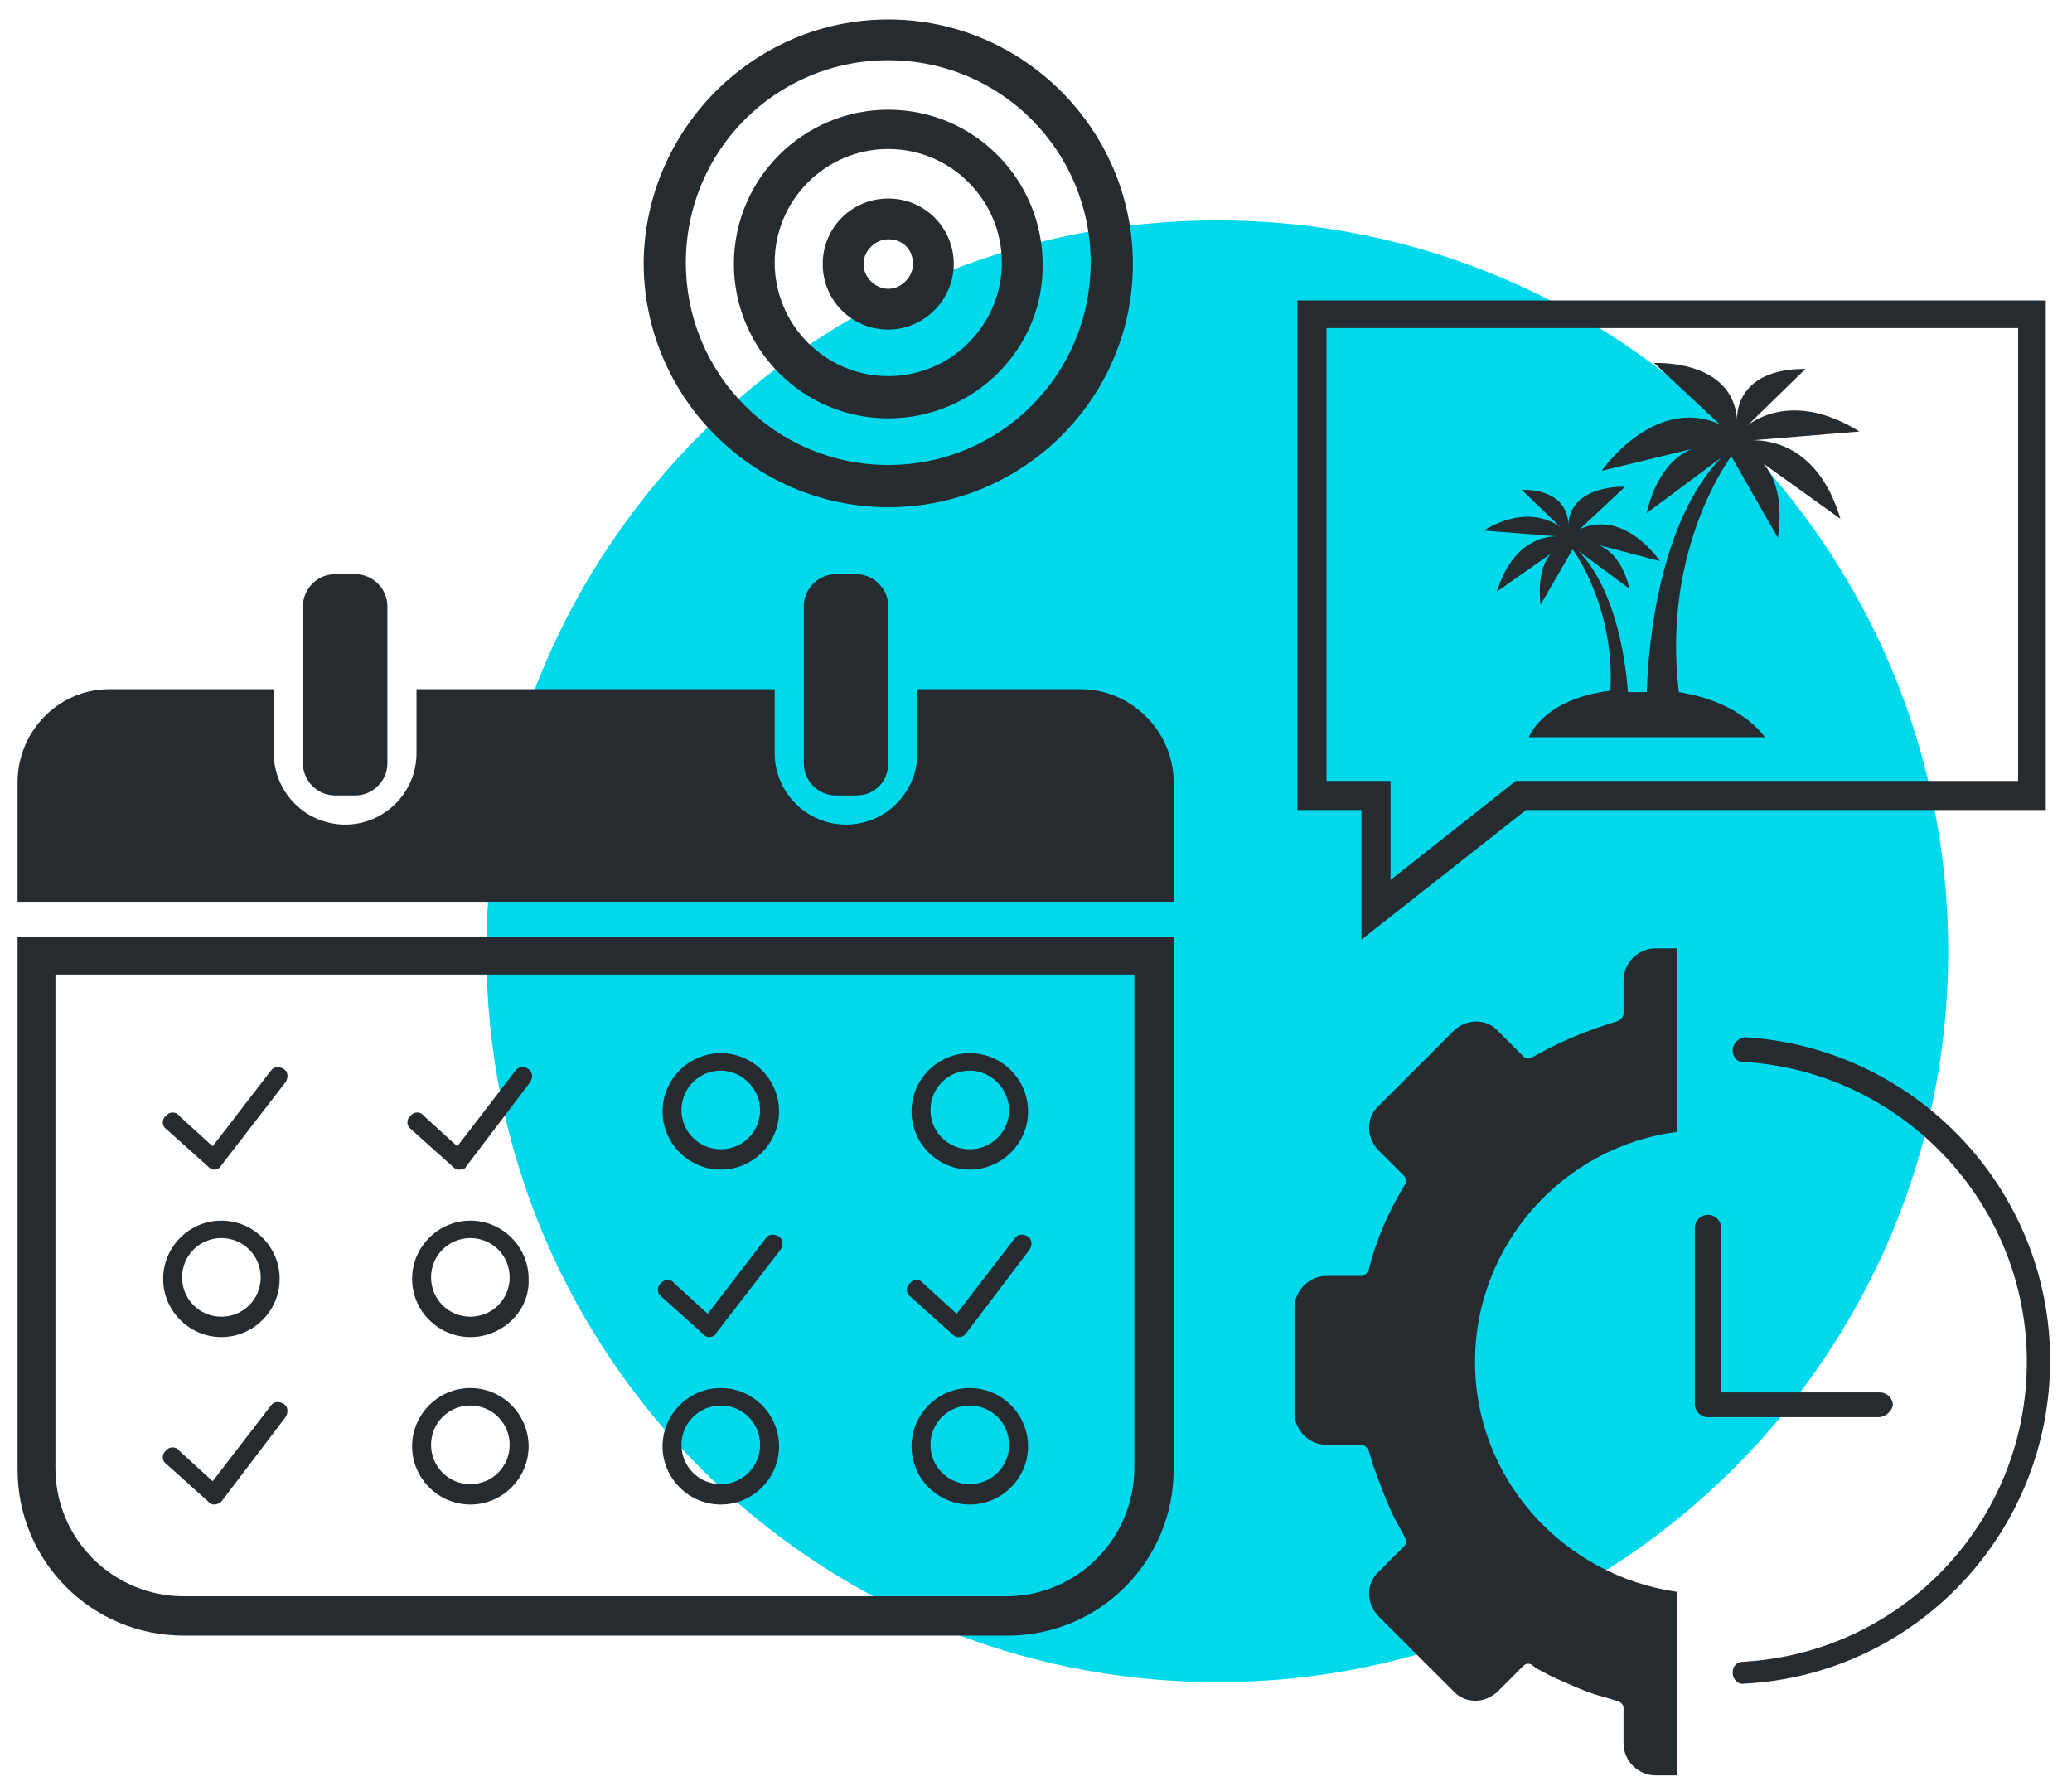
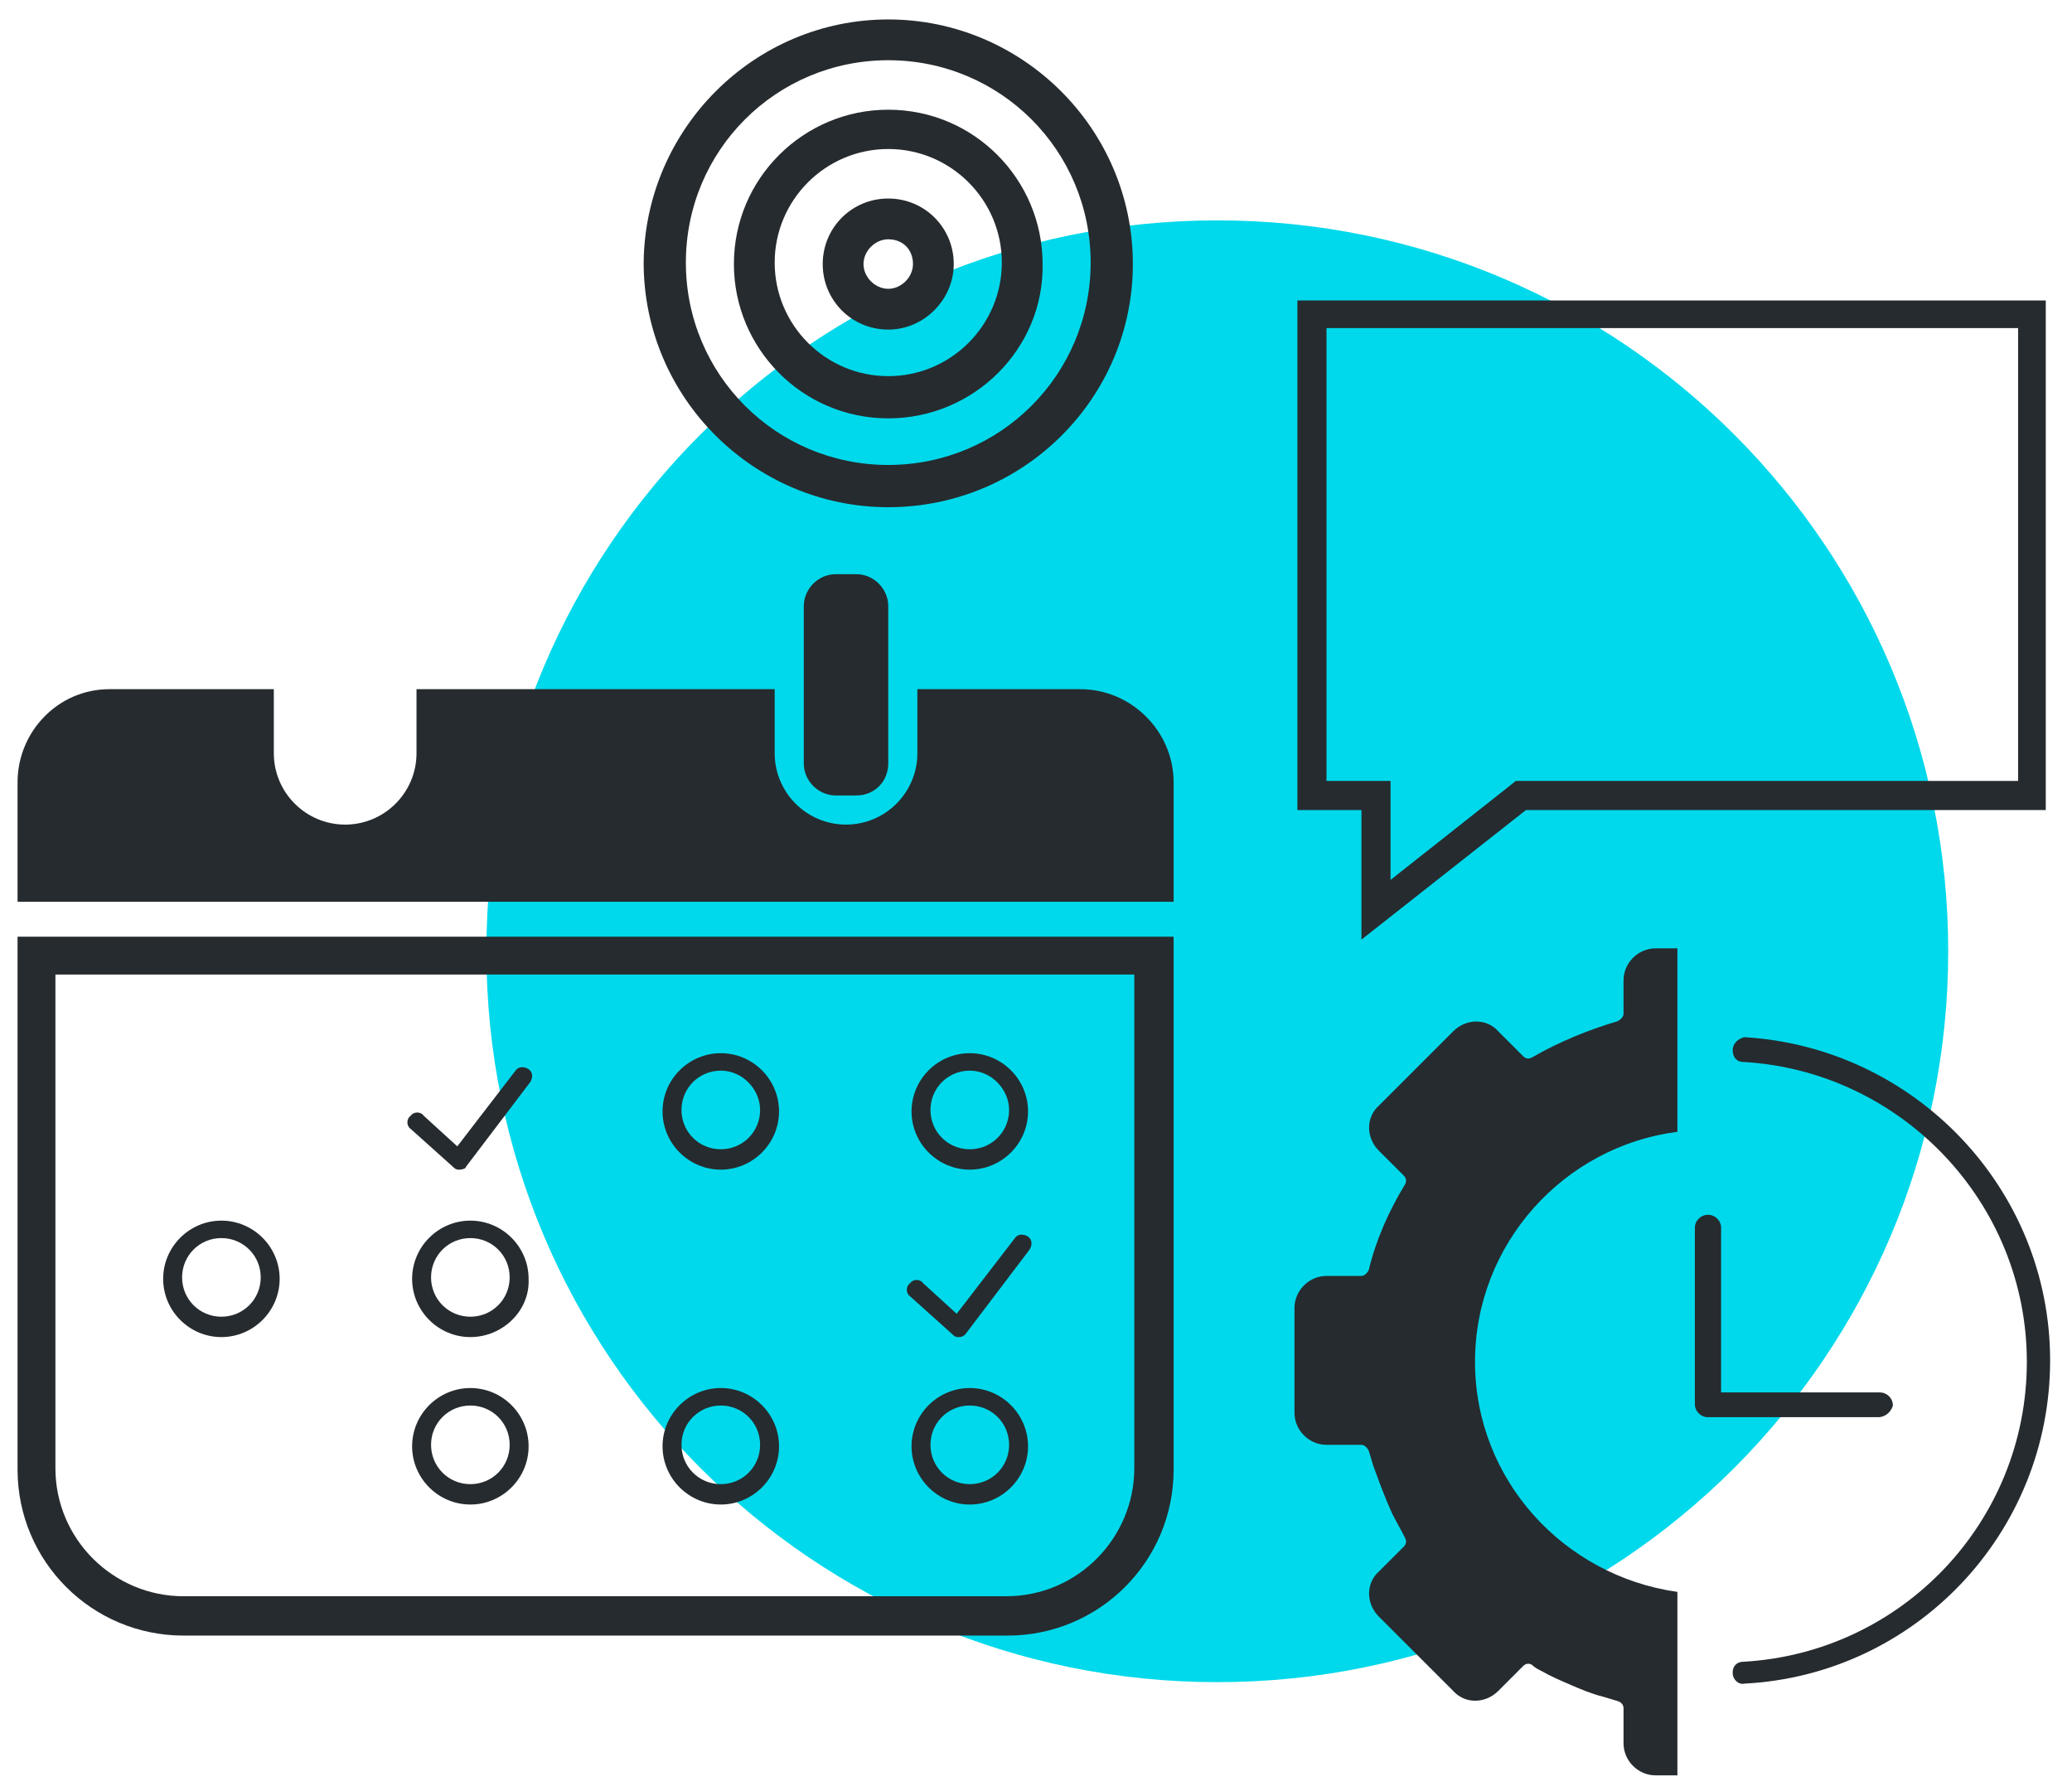
<svg xmlns="http://www.w3.org/2000/svg" width="59" height="51" viewBox="0 0 59 51" fill="none">
  <g clip-path="url(#clip0)">
    <path d="M34.663 47.9C46.157 47.9 55.475 38.582 55.475 27.088C55.475 15.593 46.157 6.275 34.663 6.275C23.168 6.275 13.85 15.593 13.85 27.088C13.85 38.582 23.168 47.9 34.663 47.9Z" fill="#00D9EB" />
    <path d="M32.299 27.751V41.806C32.299 43.796 30.682 45.454 28.651 45.454H5.226C3.236 45.454 1.578 43.837 1.578 41.806V27.751H32.299ZM33.419 26.673H0.5V41.847C0.5 44.459 2.614 46.574 5.226 46.574H28.692C31.304 46.574 33.419 44.459 33.419 41.847V26.673Z" fill="#262B2F" />
-     <path d="M10.118 22.651H9.538C9.041 22.651 8.626 22.237 8.626 21.739V17.262C8.626 16.764 9.041 16.35 9.538 16.35H10.118C10.616 16.35 11.031 16.764 11.031 17.262V21.739C11.031 22.237 10.616 22.651 10.118 22.651Z" fill="#262B2F" />
    <path d="M30.765 19.625H26.122V21.449C26.122 22.569 25.21 23.481 24.09 23.481C22.971 23.481 22.059 22.569 22.059 21.449V19.625H11.86V21.449C11.86 22.569 10.948 23.481 9.828 23.481C8.709 23.481 7.797 22.569 7.797 21.449V19.625H3.112C1.661 19.625 0.5 20.827 0.5 22.278V25.678H33.419V22.278C33.419 20.827 32.216 19.625 30.765 19.625Z" fill="#262B2F" />
    <path d="M24.381 22.651H23.8C23.302 22.651 22.888 22.237 22.888 21.739V17.262C22.888 16.764 23.302 16.35 23.8 16.35H24.381C24.878 16.35 25.293 16.764 25.293 17.262V21.739C25.293 22.237 24.919 22.651 24.381 22.651Z" fill="#262B2F" />
    <path d="M6.304 38.074C5.392 38.074 4.646 37.328 4.646 36.416C4.646 35.504 5.392 34.758 6.304 34.758C7.216 34.758 7.963 35.504 7.963 36.416C7.963 37.328 7.216 38.074 6.304 38.074ZM6.304 35.255C5.682 35.255 5.185 35.753 5.185 36.374C5.185 36.996 5.682 37.494 6.304 37.494C6.926 37.494 7.424 36.996 7.424 36.374C7.424 35.753 6.926 35.255 6.304 35.255Z" fill="#262B2F" />
    <path d="M13.394 38.074C12.482 38.074 11.735 37.328 11.735 36.416C11.735 35.504 12.482 34.758 13.394 34.758C14.306 34.758 15.052 35.504 15.052 36.416C15.094 37.328 14.306 38.074 13.394 38.074ZM13.394 35.255C12.772 35.255 12.274 35.753 12.274 36.374C12.274 36.996 12.772 37.494 13.394 37.494C14.016 37.494 14.513 36.996 14.513 36.374C14.513 35.753 14.016 35.255 13.394 35.255Z" fill="#262B2F" />
    <path d="M13.394 42.842C12.482 42.842 11.735 42.096 11.735 41.184C11.735 40.272 12.482 39.525 13.394 39.525C14.306 39.525 15.052 40.272 15.052 41.184C15.052 42.096 14.306 42.842 13.394 42.842ZM13.394 40.023C12.772 40.023 12.274 40.52 12.274 41.142C12.274 41.764 12.772 42.262 13.394 42.262C14.016 42.262 14.513 41.764 14.513 41.142C14.513 40.52 14.016 40.023 13.394 40.023Z" fill="#262B2F" />
    <path d="M20.525 33.306C19.613 33.306 18.866 32.56 18.866 31.648C18.866 30.736 19.613 29.99 20.525 29.99C21.437 29.99 22.183 30.736 22.183 31.648C22.183 32.56 21.437 33.306 20.525 33.306ZM20.525 30.487C19.903 30.487 19.405 30.985 19.405 31.607C19.405 32.229 19.903 32.726 20.525 32.726C21.147 32.726 21.644 32.229 21.644 31.607C21.644 31.026 21.147 30.487 20.525 30.487Z" fill="#262B2F" />
    <path d="M20.525 42.842C19.613 42.842 18.866 42.096 18.866 41.184C18.866 40.272 19.613 39.525 20.525 39.525C21.437 39.525 22.183 40.272 22.183 41.184C22.183 42.096 21.437 42.842 20.525 42.842ZM20.525 40.023C19.903 40.023 19.405 40.52 19.405 41.142C19.405 41.764 19.903 42.262 20.525 42.262C21.147 42.262 21.644 41.764 21.644 41.142C21.644 40.52 21.147 40.023 20.525 40.023Z" fill="#262B2F" />
    <path d="M27.614 33.306C26.702 33.306 25.956 32.56 25.956 31.648C25.956 30.736 26.702 29.99 27.614 29.99C28.526 29.99 29.273 30.736 29.273 31.648C29.273 32.56 28.526 33.306 27.614 33.306ZM27.614 30.487C26.992 30.487 26.495 30.985 26.495 31.607C26.495 32.229 26.992 32.726 27.614 32.726C28.236 32.726 28.734 32.229 28.734 31.607C28.734 31.026 28.236 30.487 27.614 30.487Z" fill="#262B2F" />
    <path d="M27.614 42.842C26.702 42.842 25.956 42.096 25.956 41.184C25.956 40.272 26.702 39.525 27.614 39.525C28.526 39.525 29.273 40.272 29.273 41.184C29.273 42.096 28.526 42.842 27.614 42.842ZM27.614 40.023C26.992 40.023 26.495 40.52 26.495 41.142C26.495 41.764 26.992 42.262 27.614 42.262C28.236 42.262 28.734 41.764 28.734 41.142C28.734 40.52 28.236 40.023 27.614 40.023Z" fill="#262B2F" />
-     <path d="M6.097 42.842C6.014 42.842 5.973 42.801 5.931 42.759L4.729 41.681C4.604 41.599 4.604 41.391 4.729 41.308C4.812 41.184 5.019 41.184 5.102 41.308L6.055 42.179L7.714 40.023C7.797 39.899 7.963 39.899 8.087 39.982C8.211 40.065 8.211 40.23 8.128 40.355L6.304 42.759C6.263 42.801 6.18 42.842 6.097 42.842Z" fill="#262B2F" />
-     <path d="M20.193 38.075C20.11 38.075 20.069 38.033 20.027 37.992L18.825 36.914C18.701 36.831 18.701 36.623 18.825 36.541C18.908 36.416 19.115 36.416 19.198 36.541L20.152 37.411L21.81 35.255C21.893 35.131 22.059 35.131 22.183 35.214C22.308 35.297 22.308 35.463 22.225 35.587L20.4 37.95C20.359 38.033 20.276 38.075 20.193 38.075Z" fill="#262B2F" />
-     <path d="M6.097 33.307C6.014 33.307 5.973 33.265 5.931 33.224L4.729 32.146C4.604 32.063 4.604 31.856 4.729 31.773C4.812 31.648 5.019 31.648 5.102 31.773L6.055 32.643L7.714 30.487C7.797 30.363 7.963 30.363 8.087 30.446C8.211 30.529 8.211 30.695 8.128 30.819L6.304 33.182C6.263 33.265 6.18 33.307 6.097 33.307Z" fill="#262B2F" />
    <path d="M13.062 33.307C12.979 33.307 12.938 33.265 12.896 33.224L11.694 32.146C11.569 32.063 11.569 31.856 11.694 31.773C11.777 31.648 11.984 31.648 12.067 31.773L13.021 32.643L14.679 30.487C14.762 30.363 14.928 30.363 15.052 30.446C15.177 30.529 15.177 30.695 15.094 30.819L13.269 33.224C13.269 33.265 13.186 33.307 13.062 33.307C13.104 33.307 13.104 33.307 13.062 33.307Z" fill="#262B2F" />
    <path d="M27.283 38.075C27.2 38.075 27.158 38.033 27.117 37.992L25.915 36.914C25.79 36.831 25.79 36.623 25.915 36.541C25.997 36.416 26.205 36.416 26.288 36.541L27.241 37.411L28.9 35.255C28.983 35.131 29.148 35.131 29.273 35.214C29.397 35.297 29.397 35.463 29.314 35.587L27.49 37.992C27.449 38.033 27.407 38.075 27.283 38.075C27.324 38.075 27.283 38.075 27.283 38.075Z" fill="#262B2F" />
    <path d="M47.764 50.554H47.142C46.644 50.554 46.23 50.139 46.23 49.642V48.647C46.23 48.564 46.188 48.481 46.064 48.439C45.94 48.398 45.774 48.356 45.649 48.315C45.318 48.232 45.027 48.108 44.737 47.983C44.447 47.859 44.157 47.735 43.867 47.569C43.784 47.527 43.701 47.486 43.618 47.403C43.535 47.361 43.452 47.361 43.369 47.444L42.664 48.149C42.291 48.522 41.711 48.522 41.379 48.149L39.264 46.035C38.891 45.662 38.891 45.081 39.264 44.749L39.969 44.045C40.052 43.962 40.052 43.879 40.011 43.796C39.886 43.547 39.762 43.34 39.638 43.091C39.43 42.635 39.264 42.179 39.099 41.723C39.057 41.599 39.016 41.433 38.974 41.308C38.933 41.225 38.85 41.142 38.767 41.142H37.772C37.275 41.142 36.86 40.728 36.86 40.23V37.245C36.86 36.748 37.275 36.333 37.772 36.333H38.767C38.85 36.333 38.933 36.25 38.974 36.167C39.182 35.297 39.555 34.468 40.011 33.721C40.052 33.638 40.052 33.556 39.969 33.472L39.264 32.768C38.891 32.395 38.891 31.814 39.264 31.483L41.379 29.368C41.752 28.995 42.333 28.995 42.664 29.368L43.369 30.073C43.452 30.156 43.535 30.156 43.618 30.114C44.406 29.658 45.235 29.327 46.064 29.078C46.147 29.036 46.23 28.953 46.23 28.871V27.917C46.23 27.419 46.644 27.005 47.142 27.005H47.764V32.229C44.53 32.643 42.001 35.421 42.001 38.779C42.001 42.138 44.53 44.874 47.764 45.33V50.554Z" fill="#262B2F" />
    <path d="M49.339 29.907C49.339 30.114 49.464 30.239 49.629 30.239C54.107 30.488 57.714 34.219 57.714 38.779C57.714 43.34 54.148 47.071 49.629 47.32C49.464 47.32 49.339 47.444 49.339 47.61V47.652C49.339 47.818 49.505 47.983 49.671 47.942C54.522 47.693 58.377 43.672 58.377 38.738C58.377 33.846 54.522 29.824 49.671 29.534C49.505 29.575 49.339 29.7 49.339 29.907Z" fill="#262B2F" />
    <path d="M53.485 40.355H48.634C48.427 40.355 48.261 40.189 48.261 39.982V34.965C48.261 34.758 48.427 34.592 48.634 34.592C48.842 34.592 49.008 34.758 49.008 34.965V39.65H53.527C53.734 39.65 53.9 39.816 53.9 40.023C53.858 40.189 53.692 40.355 53.485 40.355Z" fill="#262B2F" />
    <path d="M57.465 9.343V22.237H43.535H43.452H43.162L42.955 22.403L39.596 25.056V23.025V22.237H38.809H37.772V9.343H57.465ZM58.253 8.555H36.943V23.066H38.767V26.756L43.452 23.066H43.535H58.253V8.555Z" fill="#262B2F" />
-     <path d="M49.92 12.536L52.946 12.287C50.956 11.043 49.754 12.121 49.754 12.121L51.412 10.504C49.339 10.504 49.464 11.955 49.464 11.955C49.339 10.214 47.1 10.338 47.1 10.338L48.966 12.079C47.1 11.25 45.608 13.406 45.608 13.406L48.178 12.784C47.142 13.199 46.893 14.608 46.893 14.608L49.008 13.033C47.266 14.857 46.935 18.257 46.893 19.708C46.81 19.708 46.769 19.708 46.686 19.708C46.562 19.708 46.479 19.708 46.354 19.708C46.271 18.547 45.94 16.723 44.945 15.686L46.396 16.764C46.396 16.764 46.23 15.811 45.525 15.521L47.266 15.977C47.266 15.977 46.271 14.484 44.986 15.065L46.271 13.862C46.271 13.862 44.737 13.779 44.654 14.94C44.654 14.94 44.737 13.945 43.328 13.945L44.447 15.023C44.447 15.023 43.618 14.277 42.25 15.106L44.323 15.272C43.991 15.272 43.079 15.396 42.623 16.847L44.157 15.769C43.95 16.018 43.784 16.433 43.867 17.22L44.779 15.645C44.779 15.645 45.981 17.22 45.857 19.666C43.908 19.915 43.535 20.993 43.535 20.993H50.251C50.251 20.993 49.63 19.998 47.805 19.708C47.308 15.604 49.298 12.992 49.298 12.992L50.625 15.313C50.79 14.152 50.5 13.53 50.21 13.199L52.407 14.774C51.785 12.701 50.417 12.536 49.92 12.536Z" fill="#262B2F" />
    <path d="M25.293 14.443C21.479 14.443 18.328 11.333 18.328 7.477C18.369 3.663 21.479 0.554 25.293 0.554C29.107 0.554 32.258 3.663 32.258 7.519C32.258 11.333 29.148 14.443 25.293 14.443ZM25.293 1.715C22.1 1.715 19.53 4.285 19.53 7.477C19.53 10.67 22.1 13.24 25.293 13.24C28.485 13.24 31.056 10.67 31.056 7.477C31.056 4.285 28.485 1.715 25.293 1.715Z" fill="#262B2F" />
    <path d="M25.293 11.913C22.847 11.913 20.898 9.923 20.898 7.519C20.898 5.073 22.888 3.124 25.293 3.124C27.739 3.124 29.688 5.114 29.688 7.519C29.729 9.923 27.739 11.913 25.293 11.913ZM25.293 4.243C23.51 4.243 22.059 5.694 22.059 7.477C22.059 9.26 23.51 10.711 25.293 10.711C27.076 10.711 28.527 9.26 28.527 7.477C28.527 5.694 27.076 4.243 25.293 4.243Z" fill="#262B2F" />
    <path d="M25.293 9.385C24.256 9.385 23.427 8.555 23.427 7.519C23.427 6.483 24.256 5.653 25.293 5.653C26.329 5.653 27.158 6.483 27.158 7.519C27.158 8.514 26.329 9.385 25.293 9.385ZM25.293 6.814C24.919 6.814 24.588 7.146 24.588 7.519C24.588 7.892 24.919 8.224 25.293 8.224C25.666 8.224 25.997 7.892 25.997 7.519C25.997 7.104 25.707 6.814 25.293 6.814Z" fill="#262B2F" />
  </g>
  <defs>
    <clipPath id="clip0">
      <rect width="57.877" height="50" fill="white" transform="translate(0.5 0.554)" />
    </clipPath>
  </defs>
</svg>